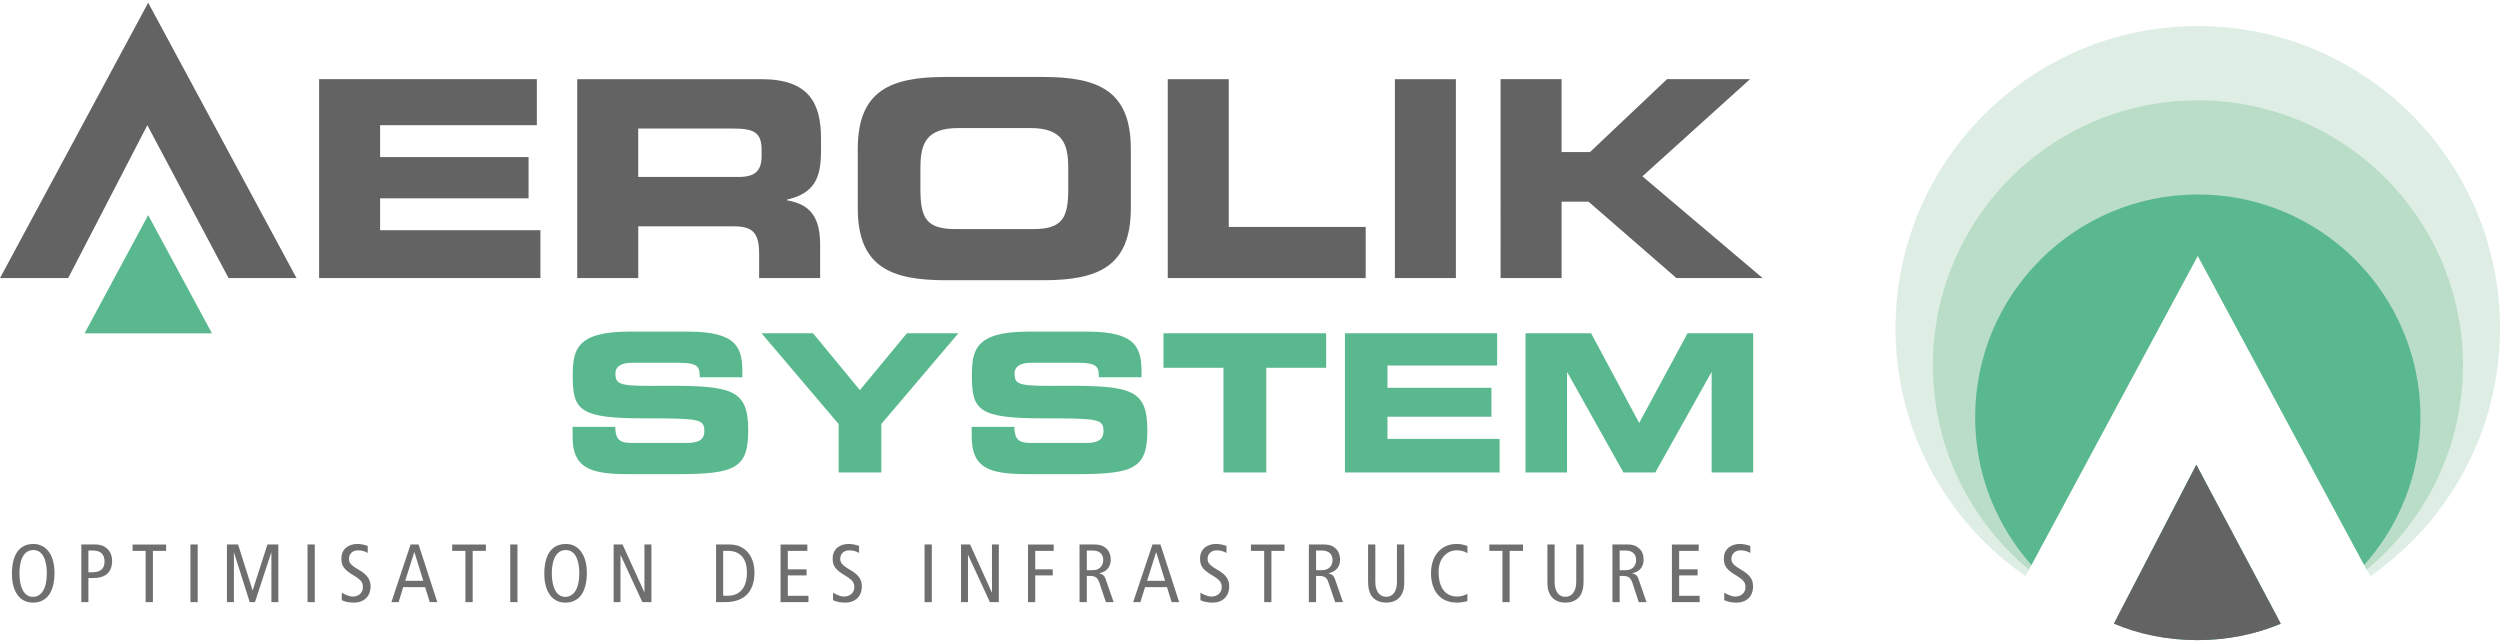
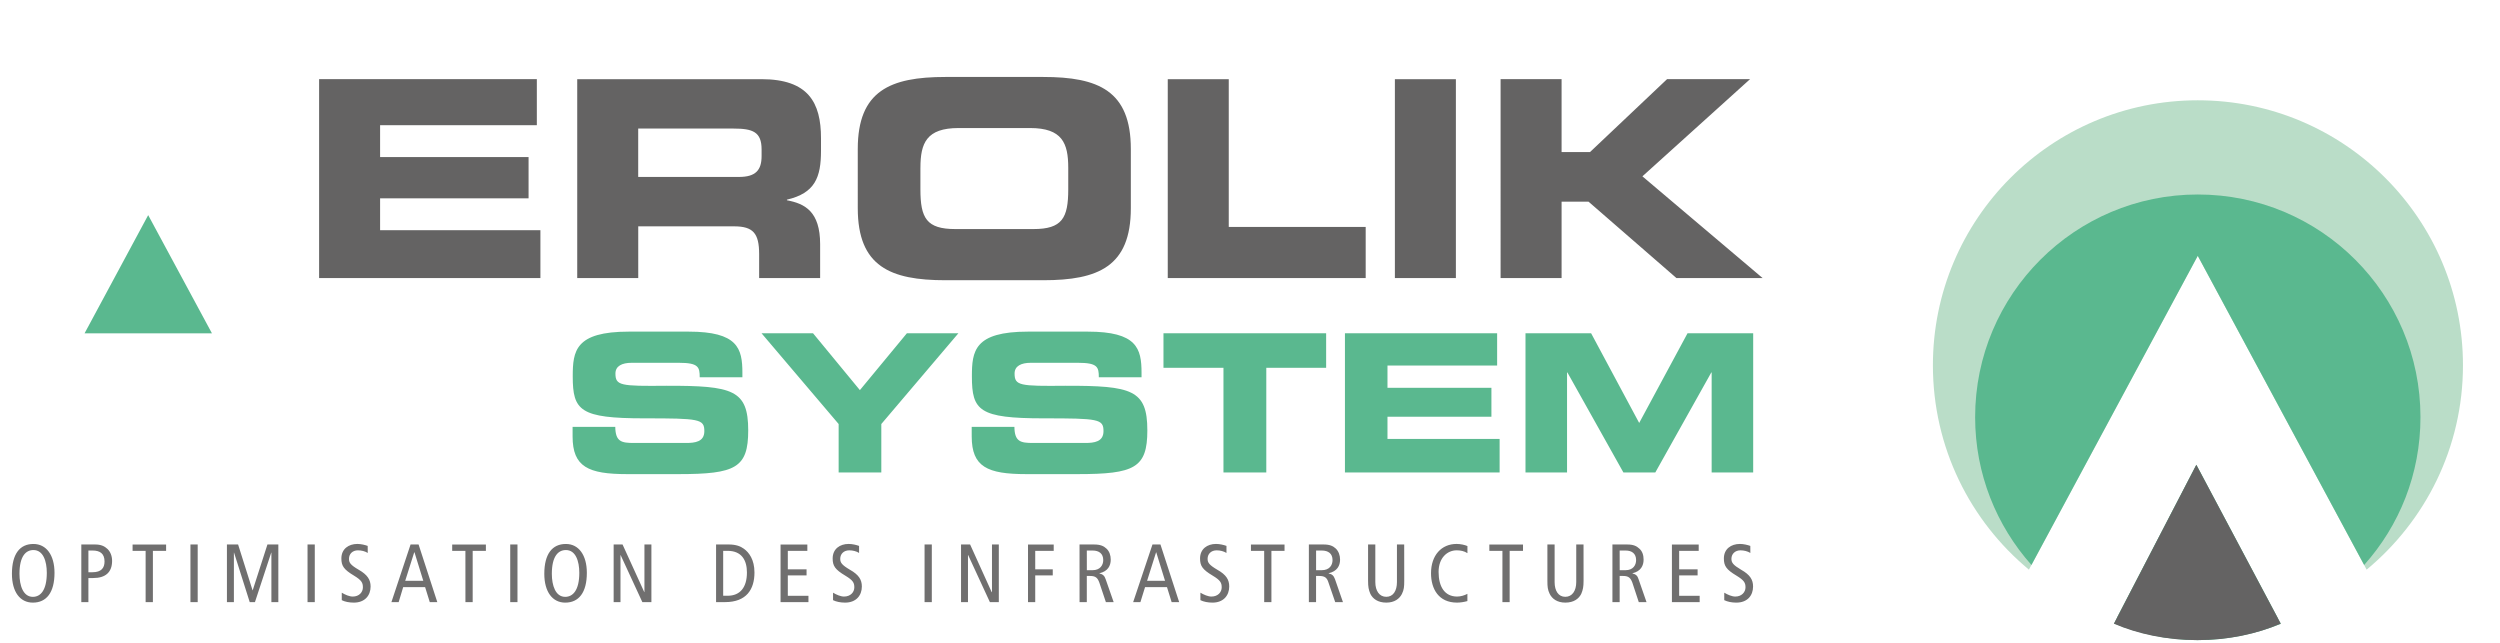
<svg xmlns="http://www.w3.org/2000/svg" version="1.1" id="Calque_1" x="0px" y="0px" width="280px" height="72px" viewBox="-65 -13.5 280 72" enable-background="new -65 -13.5 280 72" xml:space="preserve">
  <g>
    <g>
      <g>
        <path fill="#706F6F" d="M131.035,47.642c-0.293-0.104-0.75-0.221-1.16-0.221c-0.992,0-1.801,0.555-1.801,1.625     c0,0.828,0.26,1.238,1.41,1.926c0.867,0.527,1.012,0.809,1.012,1.316c0,0.531-0.434,1.027-1.137,1.027     c-0.395,0-0.857-0.207-1.242-0.434v0.838c0.363,0.176,0.828,0.275,1.348,0.275c1.254,0,1.879-0.805,1.879-1.805     c0-0.75-0.324-1.309-1.336-1.877c-0.906-0.537-1.088-0.799-1.088-1.225c0-0.547,0.41-0.949,1.014-0.949     c0.387,0,0.797,0.1,1.105,0.293L131.035,47.642L131.035,47.642z M122.254,53.937h3.109v-0.711h-2.297v-2.281h2.066v-0.682h-2.066     v-2.068h2.189v-0.711h-3v6.453H122.254z M116.402,48.159h0.668c0.695,0,1.174,0.338,1.174,1.07c0,0.559-0.328,1.133-1.189,1.133     h-0.648L116.402,48.159L116.402,48.159z M115.625,53.937h0.777v-2.93h0.391c0.602,0,0.832,0.215,1.031,0.75l0.719,2.18h0.867     l-0.891-2.566c-0.117-0.393-0.312-0.555-0.686-0.648v-0.02c0.936-0.211,1.25-0.854,1.25-1.521c0-0.479-0.127-0.939-0.486-1.244     c-0.293-0.277-0.656-0.455-1.328-0.455h-1.678v6.455H115.625z M112.355,47.478h-0.816v4.213c0,0.984-0.453,1.652-1.227,1.652     c-0.77,0-1.195-0.668-1.195-1.652v-4.213h-0.809v4.076c0,0.66,0.033,1.004,0.258,1.463c0.271,0.539,0.828,0.975,1.75,0.975     c0.953,0,1.512-0.438,1.781-0.975c0.195-0.459,0.262-0.803,0.262-1.463L112.355,47.478L112.355,47.478z M103.27,53.937h0.811     v-5.742h1.496v-0.711h-3.771v0.711h1.465V53.937L103.27,53.937z M99.348,53.009c-0.324,0.174-0.75,0.305-1.148,0.305     c-1.398,0-2.078-1.1-2.078-2.76c0-1.58,0.977-2.418,2.027-2.418c0.438,0,0.859,0.088,1.203,0.32v-0.797     c-0.293-0.129-0.766-0.238-1.207-0.238c-1.707,0-2.871,1.277-2.871,3.281c0,1.762,0.855,3.291,2.91,3.291     c0.371,0,0.789-0.064,1.164-0.172V53.009z M92.27,47.478h-0.812v4.213c0,0.984-0.422,1.652-1.195,1.652s-1.227-0.668-1.227-1.652     v-4.213h-0.812v4.076c0,0.66,0.062,1.004,0.258,1.463c0.271,0.539,0.832,0.975,1.785,0.975c0.922,0,1.48-0.438,1.75-0.975     c0.227-0.459,0.258-0.803,0.258-1.463L92.27,47.478L92.27,47.478z M82.402,48.159h0.633c0.727,0,1.209,0.338,1.209,1.07     c0,0.559-0.328,1.133-1.217,1.133h-0.625V48.159L82.402,48.159z M81.592,53.937h0.807v-2.93h0.363     c0.633,0,0.867,0.215,1.031,0.75l0.75,2.18h0.867L84.52,51.37c-0.148-0.393-0.309-0.555-0.715-0.648v-0.02     c0.965-0.211,1.283-0.854,1.283-1.521c0-0.479-0.162-0.939-0.482-1.244c-0.297-0.277-0.664-0.455-1.361-0.455h-1.652V53.937     L81.592,53.937z M76.59,53.937h0.809v-5.742h1.469v-0.711h-3.762v0.711h1.482L76.59,53.937L76.59,53.937z M72.367,47.642     c-0.285-0.104-0.746-0.221-1.172-0.221c-0.977,0-1.789,0.555-1.789,1.625c0,0.828,0.26,1.238,1.414,1.926     c0.879,0.527,1.01,0.809,1.01,1.316c0,0.531-0.416,1.027-1.156,1.027c-0.369,0-0.854-0.207-1.229-0.434v0.838     c0.352,0.176,0.844,0.275,1.352,0.275c1.234,0,1.875-0.805,1.875-1.805c0-0.75-0.32-1.309-1.332-1.877     c-0.914-0.537-1.09-0.799-1.09-1.225c0-0.547,0.398-0.949,1.016-0.949c0.398,0,0.781,0.1,1.098,0.293v-0.791H72.367z      M63.473,51.55l1.008-3.191h0.018l0.986,3.191H63.473z M64.078,47.478l-2.164,6.459h0.812l0.52-1.678h2.457l0.52,1.678h0.844     l-2.098-6.459H64.078z M56.723,48.159h0.652c0.707,0,1.188,0.338,1.188,1.07c0,0.559-0.34,1.133-1.203,1.133h-0.633     L56.723,48.159L56.723,48.159z M55.91,53.937h0.812v-2.93h0.375c0.617,0,0.836,0.215,1.031,0.75l0.73,2.18h0.871l-0.896-2.566     c-0.127-0.393-0.324-0.555-0.697-0.648v-0.02c0.951-0.211,1.266-0.854,1.266-1.521c0-0.479-0.146-0.939-0.486-1.244     c-0.291-0.277-0.676-0.455-1.361-0.455h-1.648L55.91,53.937L55.91,53.937z M50.137,53.937h0.809v-2.992h1.963v-0.682h-1.963     v-2.068h2.07v-0.711h-2.879V53.937L50.137,53.937z M42.637,53.937h0.777v-5.268h0.02l2.434,5.268h1v-6.457h-0.766v5.34H46.07     l-2.418-5.34h-1.016V53.937L42.637,53.937z M38.551,53.937h0.812v-6.457h-0.812V53.937z M31.215,47.642     c-0.285-0.104-0.746-0.221-1.168-0.221c-0.977,0-1.789,0.555-1.789,1.625c0,0.828,0.262,1.238,1.414,1.926     c0.879,0.527,1.012,0.809,1.012,1.316c0,0.531-0.418,1.027-1.156,1.027c-0.369,0-0.855-0.207-1.227-0.434v0.838     c0.348,0.176,0.84,0.275,1.348,0.275c1.238,0,1.879-0.805,1.879-1.805c0-0.75-0.328-1.309-1.336-1.877     c-0.91-0.537-1.086-0.799-1.086-1.225c0-0.547,0.396-0.949,1.012-0.949c0.398,0,0.801,0.1,1.098,0.293V47.642L31.215,47.642z      M22.422,53.937h3.124v-0.711h-2.311v-2.281h2.099v-0.682h-2.099v-2.068h2.187v-0.711h-3V53.937z M15.996,48.194h0.496     c1.594,0,2.164,1.074,2.164,2.426c0,1.652-0.75,2.605-2.164,2.605h-0.496V48.194z M15.2,53.937h1c2.422,0,3.3-1.447,3.3-3.316     c0-1.441-0.608-2.254-1.194-2.668c-0.357-0.258-0.855-0.473-1.707-0.473H15.2V53.937L15.2,53.937z M3.729,53.937h0.765v-5.268     H4.51l2.433,5.268h1.014v-6.457h-0.78v5.34H7.16l-2.435-5.34H3.728v6.457H3.729z M-3.194,50.767c0-1.979,0.717-2.662,1.578-2.662     c1.088,0,1.498,1.238,1.498,2.549c0,1.979-0.732,2.693-1.58,2.693C-2.786,53.347-3.194,52.073-3.194,50.767 M-4.038,50.767     c0,2.018,0.916,3.227,2.34,3.227c1.522,0,2.424-1.123,2.424-3.34c0-1.984-0.916-3.229-2.342-3.229     C-3.149,47.421-4.038,48.542-4.038,50.767 M-7.854,53.937h0.812v-6.457h-0.812V53.937z M-12.872,53.937h0.812v-5.742h1.479     v-0.711h-3.774v0.711h1.48L-12.872,53.937L-12.872,53.937z M-19.616,51.55l1.008-3.191h0.03l0.986,3.191H-19.616z      M-19.015,47.478l-2.147,6.459h0.812l0.506-1.678h2.457l0.52,1.678h0.844l-2.098-6.459H-19.015z M-23.819,47.642     c-0.287-0.104-0.734-0.221-1.156-0.221c-0.977,0-1.791,0.555-1.791,1.625c0,0.828,0.263,1.238,1.416,1.926     c0.865,0.527,0.994,0.809,0.994,1.316c0,0.531-0.414,1.027-1.138,1.027c-0.382,0-0.856-0.207-1.229-0.434v0.838     c0.336,0.176,0.832,0.275,1.352,0.275c1.236,0,1.878-0.805,1.878-1.805c0-0.75-0.34-1.309-1.332-1.877     c-0.928-0.537-1.09-0.799-1.09-1.225c0-0.547,0.399-0.949,1-0.949c0.399,0,0.8,0.1,1.101,0.293L-23.819,47.642L-23.819,47.642z      M-30.556,53.937h0.812v-6.457h-0.812V53.937z M-39.584,53.937h0.78v-5.545h0.016l1.756,5.545h0.586l1.824-5.545h0.018v5.545     h0.778v-6.459h-1.22l-1.652,5.135h-0.016l-1.62-5.135h-1.25V53.937z M-43.67,53.937h0.812v-6.457h-0.812V53.937z M-48.687,53.937     h0.811v-5.742h1.479v-0.711h-3.754v0.711h1.461v5.742H-48.687z M-55.099,48.159h0.473c0.832,0,1.334,0.348,1.334,1.227     c0,0.727-0.366,1.205-1.352,1.205h-0.455V48.159z M-55.894,53.937h0.795v-2.697h0.547c1.367,0,2.107-0.648,2.107-1.922     c0-0.557-0.195-1.021-0.512-1.33c-0.334-0.318-0.74-0.506-1.391-0.506h-1.545v6.455H-55.894z M-62.819,50.767     c0-1.979,0.715-2.662,1.563-2.662c1.09,0,1.498,1.238,1.498,2.549c0,1.979-0.716,2.693-1.563,2.693     C-62.41,53.347-62.819,52.073-62.819,50.767 M-63.664,50.767c0,2.018,0.904,3.227,2.343,3.227c1.52,0,2.426-1.123,2.426-3.34     c0-1.984-0.918-3.229-2.36-3.229C-62.776,47.421-63.664,48.542-63.664,50.767" />
        <path fill="#646363" d="M103.066,17.647h6.832V9.085h3.016l9.852,8.562h9.652L118.949,6.249l12.057-10.884h-9.295l-8.633,8.17     h-3.18v-8.17h-6.832V17.647L103.066,17.647z M91.227,17.647h6.832v-22.28h-6.832V17.647z M65.793,17.647h22.164v-5.727H72.621     V-4.633h-6.832v22.28H65.793z M38.088,5.293c0-2.764,0.678-4.452,4.271-4.452h8.012c3.594,0,4.273,1.688,4.273,4.452v2.408     c0,3.222-0.68,4.454-3.902,4.454H42c-3.238,0-3.914-1.23-3.914-4.454V5.293H38.088z M31.07,9.819     c0,6.529,3.652,8.066,9.809,8.066h10.969c6.154,0,9.805-1.537,9.805-8.066V3.183c0-6.529-3.65-8.063-9.805-8.063H40.879     c-6.156,0-9.809,1.536-9.809,8.063V9.819z M-0.351,17.647h6.834v-5.797h10.732c2.131,0,2.809,0.773,2.809,3.113v2.684h6.831     v-3.789c0-3.668-1.702-4.549-3.72-4.928V8.862c3.142-0.733,3.817-2.489,3.817-5.475v-1.41c0-3.998-1.423-6.61-6.679-6.61H-0.351     V17.647z M6.481,0.899h10.677c2.157,0,3.14,0.374,3.14,2.336v0.748c0,1.588-0.678,2.334-2.533,2.334H6.479V0.899H6.481z      M-29.26,17.647h24.786V12.28h-17.955V8.71H-5.8V4.091h-16.629V0.521h17.555v-5.156H-29.26V17.647z" />
      </g>
      <g>
        <path fill="#5AB88F" d="M105.859,39.419h4.65V28.218h0.041l6.273,11.201h3.57l6.273-11.201h0.039v11.201h4.652V23.823h-7.352     l-5.416,10.047l-5.385-10.047h-7.348V39.419L105.859,39.419z M85.629,39.419h17.328v-3.756H90.398v-2.492h11.641v-3.238H90.398     V27.44h12.281v-3.617H85.633v15.596H85.629z M65.309,27.694h6.719v11.725h4.797V27.694h6.703v-3.871H65.309V27.694L65.309,27.694     z M43.832,35.384c0,3.4,1.748,4.217,6.102,4.217h5.789c6.348,0,7.779-0.703,7.779-4.895c0-4.553-1.729-5.012-9.154-5     c-5.141,0.051-5.715-0.012-5.715-1.375c0-0.84,0.742-1.197,1.805-1.197h5.305c2.195,0,2.324,0.486,2.324,1.623h4.785v-0.502     c0-2.736-0.521-4.613-6.031-4.613h-6.68c-6.031,0-6.289,2.176-6.289,5.021c0,3.83,0.818,4.691,8.02,4.691     c6.16,0,6.719,0.074,6.719,1.434c0,1.197-1.043,1.324-2.047,1.324H50.68c-1.379,0-2.047-0.146-2.066-1.805H43.83L43.832,35.384     L43.832,35.384z M28.926,39.419h4.781v-5.428l8.635-10.168h-5.768l-5.266,6.371l-5.25-6.371H20.29l8.638,10.168v5.428H28.926z      M-0.87,35.384c0,3.4,1.748,4.217,6.1,4.217h5.793c6.361,0,7.777-0.703,7.777-4.895c0-4.553-1.73-5.012-9.158-5     c-5.134,0.051-5.713-0.012-5.713-1.375c0-0.84,0.745-1.197,1.807-1.197h5.305c2.197,0,2.326,0.486,2.326,1.623h4.781v-0.502     c0-2.736-0.521-4.613-6.027-4.613H5.438c-6.03,0-6.291,2.176-6.291,5.021c0,3.83,0.816,4.691,8.021,4.691     c6.162,0,6.718,0.074,6.718,1.434c0,1.197-1.039,1.324-2.046,1.324H5.978c-1.377,0-2.047-0.146-2.067-1.805h-4.78V35.384     L-0.87,35.384z" />
      </g>
-       <polygon fill="#646363" points="-48.403,-13.194 -65,17.647 -57.366,17.647 -48.498,0.523 -39.399,17.647 -31.79,17.647   " />
      <polygon fill="#5AB88F" points="-41.263,23.831 -48.403,10.593 -55.528,23.831   " />
      <g>
        <g>
          <g>
-             <path fill="#DEEEE5" d="M172.027,55.843c2.885,0.812,5.971,1.27,9.121,1.27c3.148,0,6.178-0.443,9.039-1.242l-9.199-17.309       L172.027,55.843z M215,23.267c0-18.693-15.137-33.848-33.852-33.848c-18.676,0-33.848,15.154-33.848,33.848       c0,11.506,5.746,21.654,14.551,27.76l19.297-35.877l19.336,35.877C209.254,44.921,215,34.772,215,23.267" />
            <path fill="#BADDC8" d="M172.098,55.671c2.875,0.938,5.91,1.441,9.051,1.441s6.148-0.492,8.969-1.377l-9.129-17.174       L172.098,55.671z M210.852,27.415c0-16.393-13.301-29.682-29.703-29.682c-16.393,0-29.664,13.289-29.664,29.682       c0,9.213,4.18,17.436,10.754,22.885l18.91-35.152L200.062,50.3C206.637,44.851,210.852,36.628,210.852,27.415" />
            <path fill="#5AB88F" d="M171.77,56.335c2.883,1.176,6.061,1.859,9.379,1.859c3.293,0,6.443-0.678,9.301-1.824l-9.461-17.807       L171.77,56.335z M199.785,49.776c3.938-4.398,6.307-10.178,6.307-16.555c0-13.766-11.146-24.938-24.939-24.938       c-13.766,0-24.938,11.173-24.938,24.938c0,6.377,2.398,12.156,6.305,16.555l18.629-34.627L199.785,49.776z" />
            <path fill="#646363" d="M171.758,56.354c2.658,1.139,5.852,1.84,9.332,1.84c3.494,0,6.723-0.703,9.352-1.85l-9.453-17.785       L171.758,56.354z" />
          </g>
        </g>
      </g>
    </g>
  </g>
</svg>